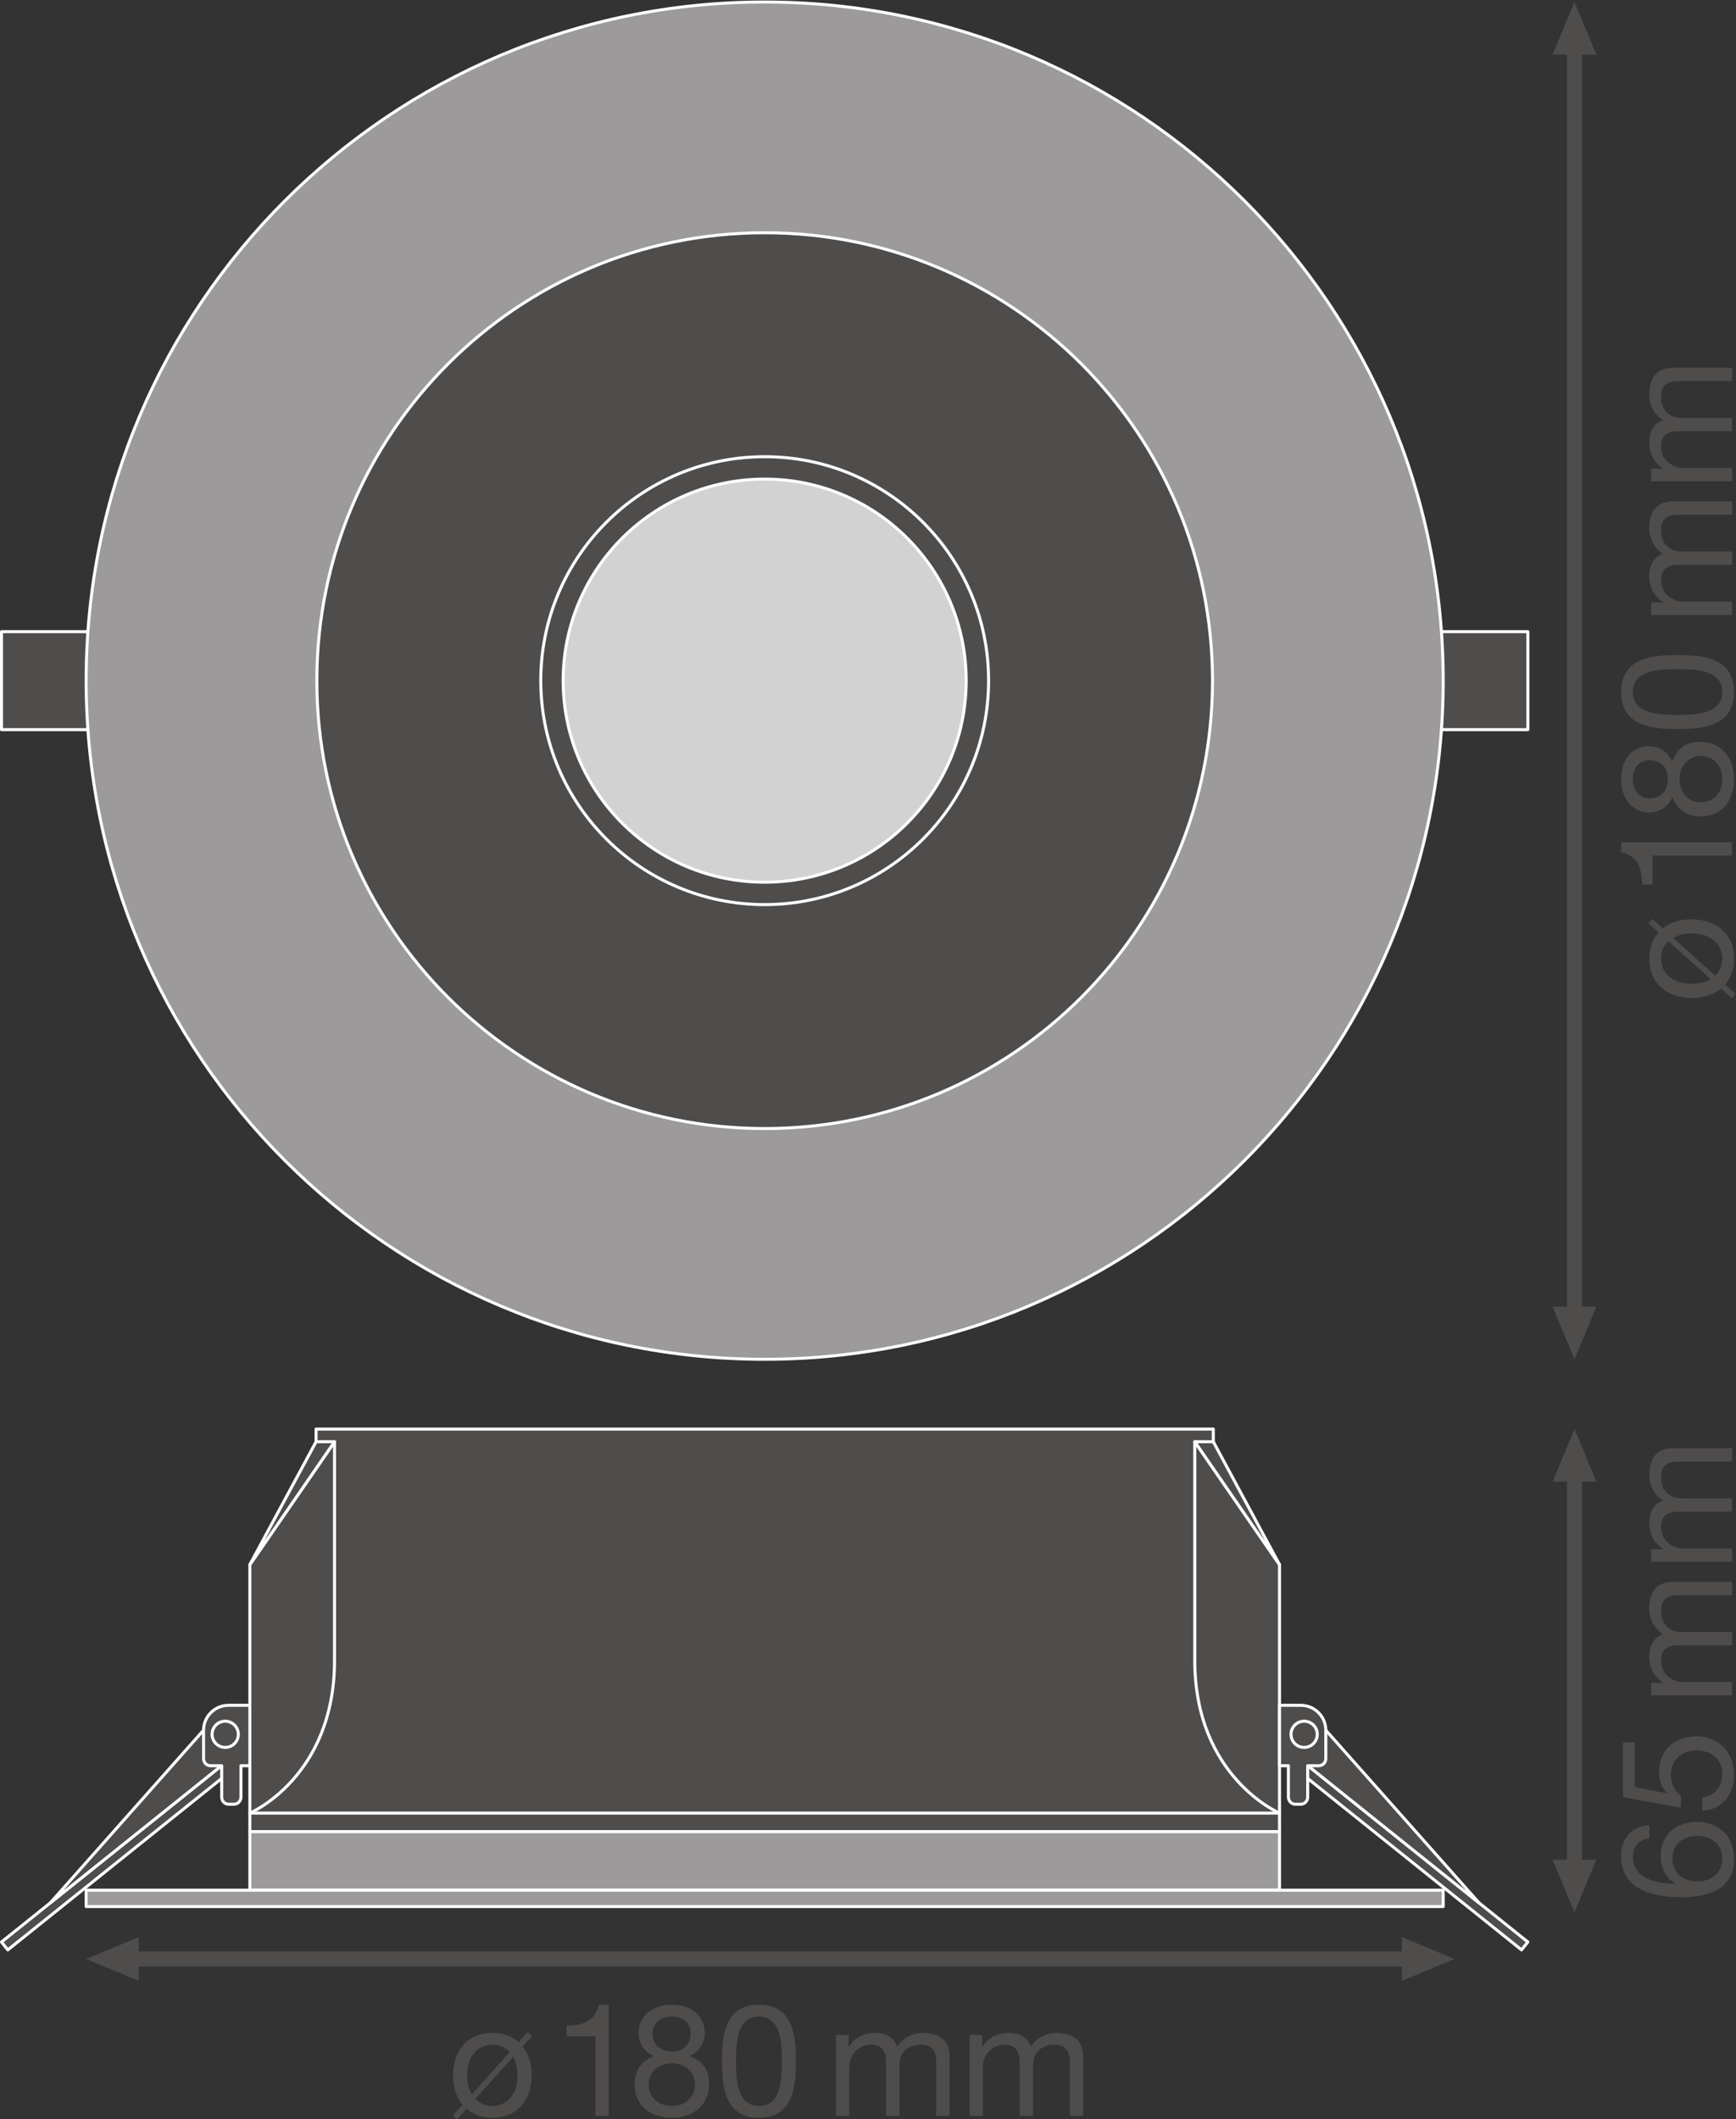
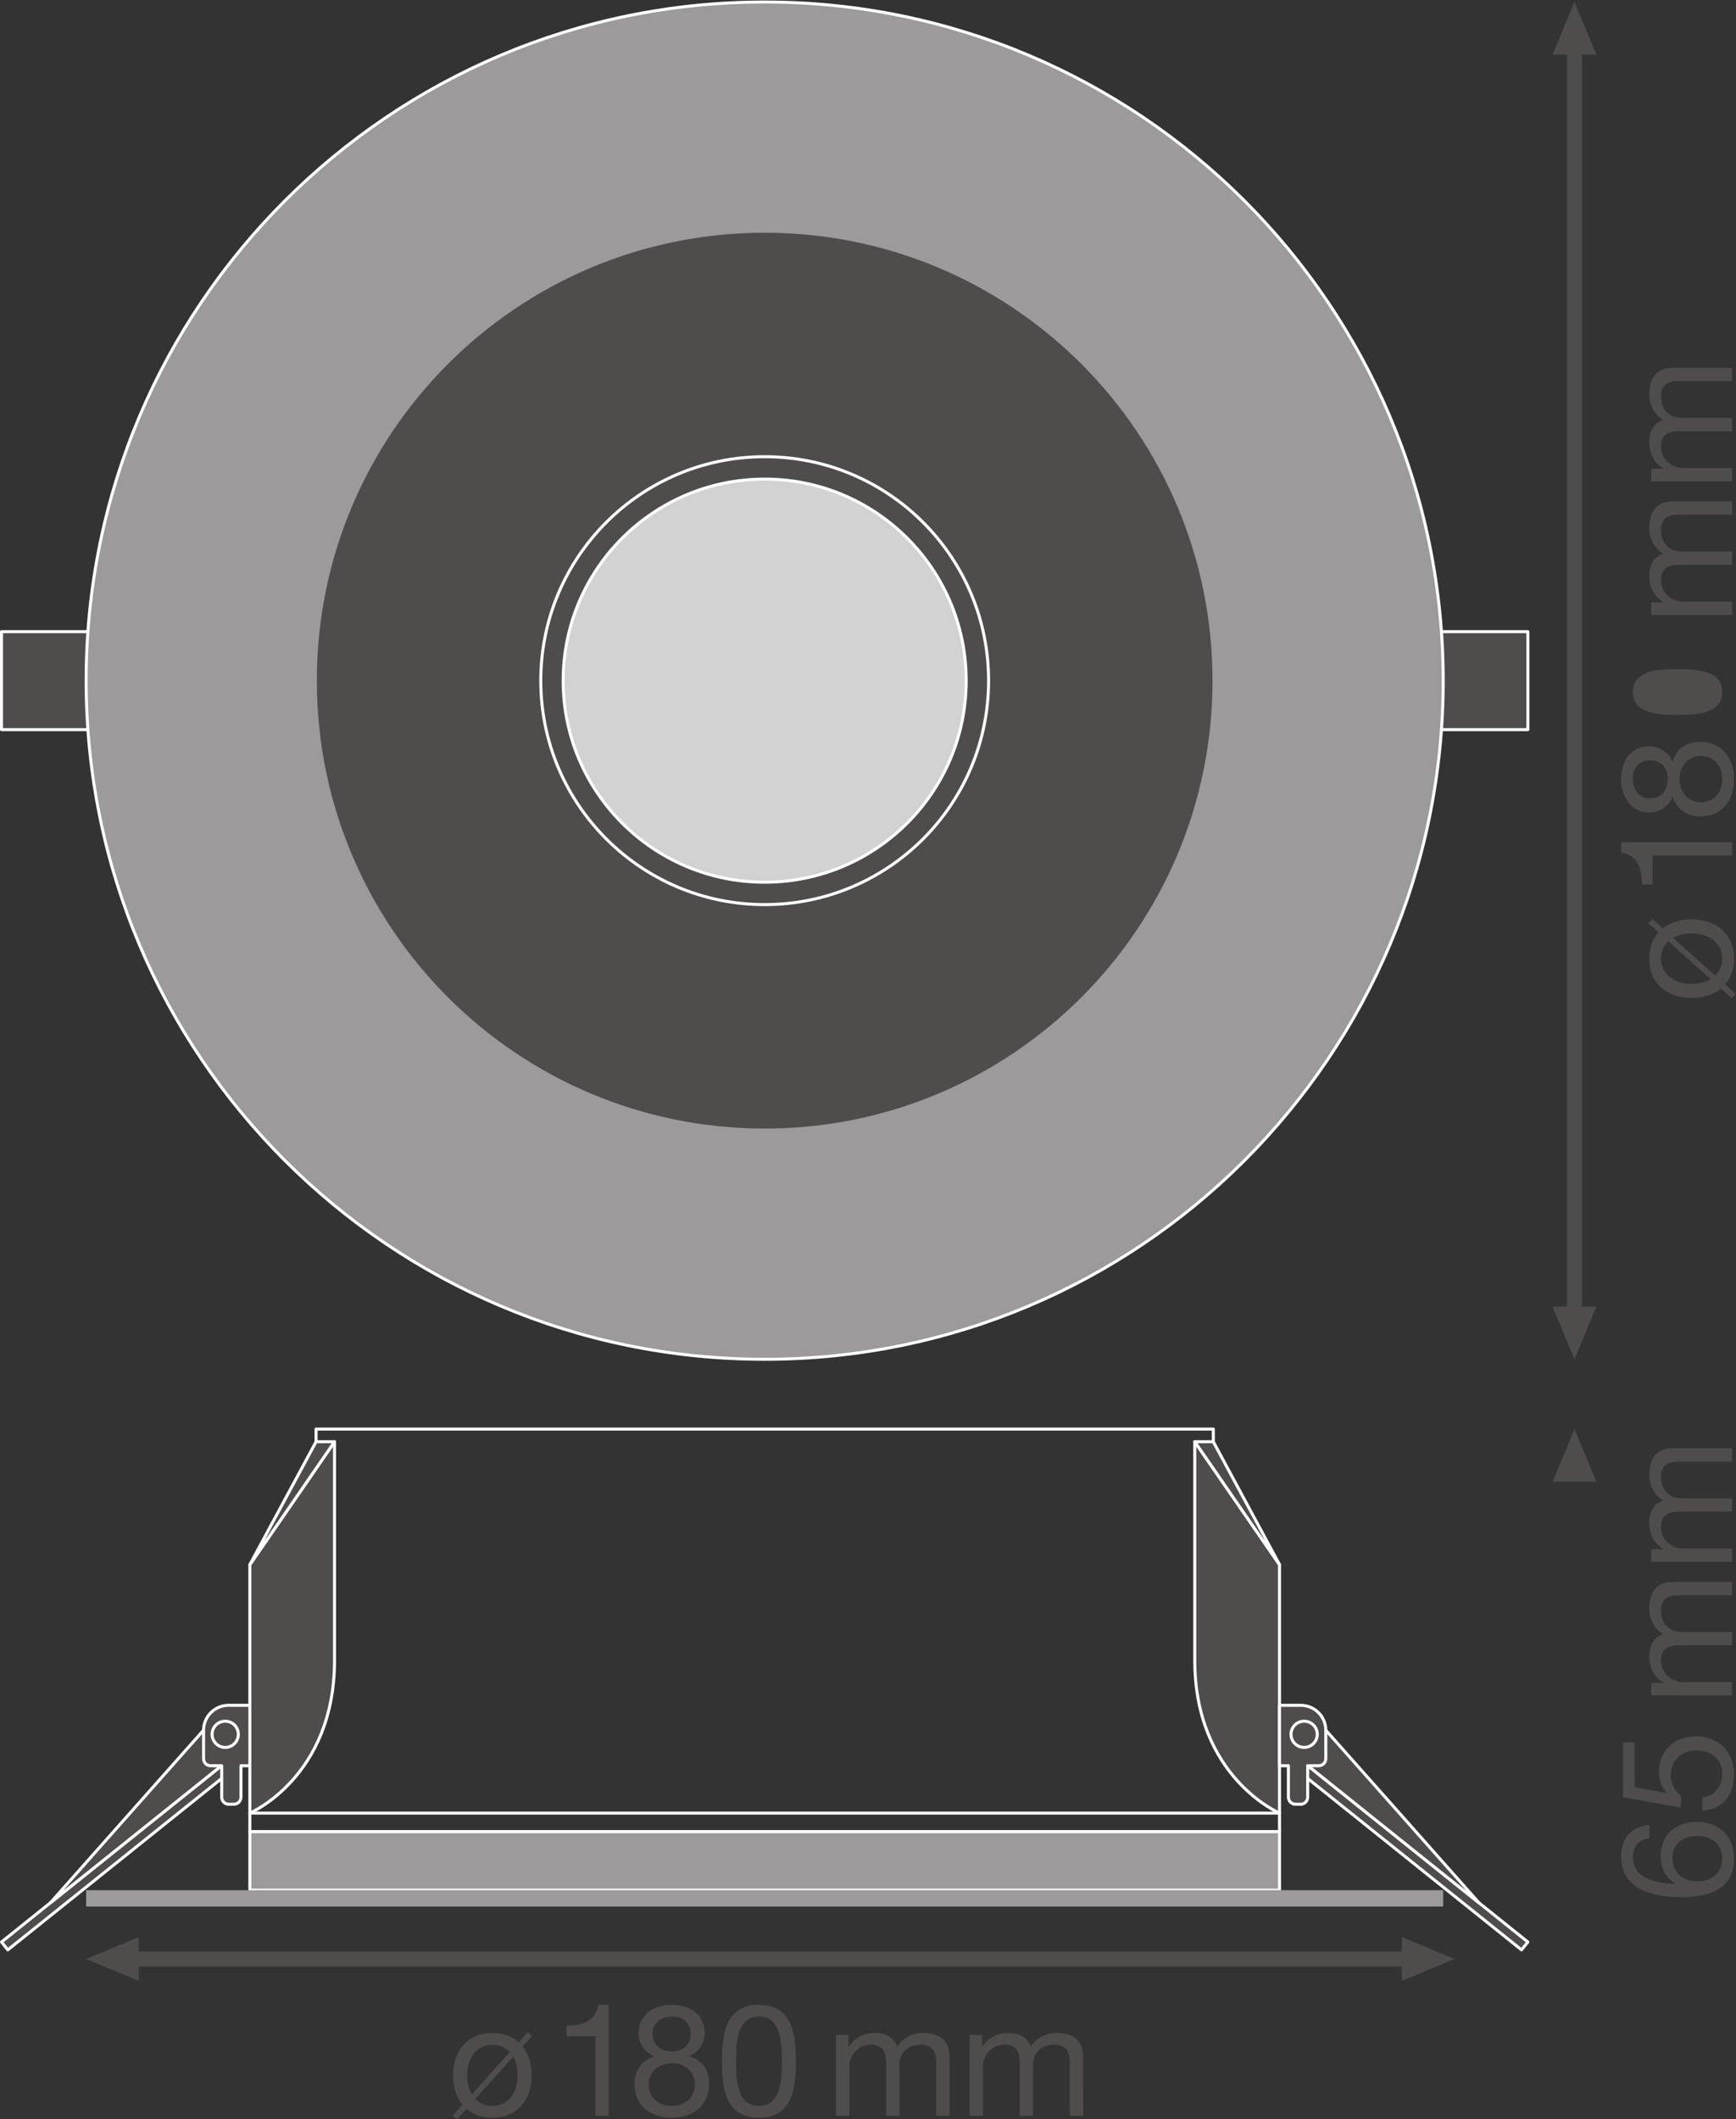
<svg xmlns="http://www.w3.org/2000/svg" viewBox="0 0 435.853 531.987" height="531.987" width="435.853" xml:space="preserve" id="svg2" version="1.1">
  <rect x="0" y="0" width="435.853" height="531.987" fill="#333333" stroke="none" />
  <defs id="defs6" />
  <g transform="matrix(1.333,0,0,-1.333,0,531.987)" id="g10">
    <g transform="scale(0.1)" id="g12">
      <path id="path14" style="fill:#4f4c4c;fill-opacity:1;fill-rule:nonzero;stroke:none" d="m 2463.35,665.852 322.11,-258.09 92.19,-73.922 -11.85,-14.84 -447.49,358.66 45.04,-11.808" />
      <path id="path16" style="fill:none;stroke:#ffffff;stroke-width:5.669;stroke-linecap:butt;stroke-linejoin:round;stroke-miterlimit:10;stroke-dasharray:none;stroke-opacity:1" d="M 2463.35,665.852 2785.46,407.762 2877.65,333.84 2865.8,319 2418.31,677.66 Z" />
      <path id="path18" style="fill:#4f4c4c;fill-opacity:1;fill-rule:nonzero;stroke:none" d="m 2463.35,665.852 322.11,-258.09 -288.37,324.976 z" />
      <path id="path20" style="fill:none;stroke:#ffffff;stroke-width:5.669;stroke-linecap:butt;stroke-linejoin:round;stroke-miterlimit:10;stroke-dasharray:none;stroke-opacity:1" d="m 2463.35,665.852 322.11,-258.09 -288.37,324.976 z" />
-       <path id="path22" style="fill:#4f4c4c;fill-opacity:1;fill-rule:nonzero;stroke:none" d="m 470.605,541.52 v 35.05 L 595.297,764.969 V 1299.77 H 2285.24 V 764.969 L 2409.93,576.57 V 541.52 H 470.605" />
      <path id="path24" style="fill:none;stroke:#ffffff;stroke-width:5.669;stroke-linecap:butt;stroke-linejoin:round;stroke-miterlimit:10;stroke-dasharray:none;stroke-opacity:1" d="m 470.605,541.52 v 35.05 L 595.297,764.969 V 1299.77 H 2285.24 V 764.969 L 2409.93,576.57 v -35.05 z" />
      <path id="path26" style="fill:#9c9a9b;fill-opacity:1;fill-rule:nonzero;stroke:none" d="M 2409.93,576.57 H 470.605" />
      <path id="path28" style="fill:none;stroke:#ffffff;stroke-width:5.669;stroke-linecap:butt;stroke-linejoin:round;stroke-miterlimit:10;stroke-dasharray:none;stroke-opacity:1" d="M 2409.93,576.57 H 470.605" />
      <path id="path30" style="fill:#9c9a9b;fill-opacity:1;fill-rule:nonzero;stroke:none" d="M 2409.93,541.52 H 470.605" />
      <path id="path32" style="fill:none;stroke:#ffffff;stroke-width:5.669;stroke-linecap:butt;stroke-linejoin:round;stroke-miterlimit:10;stroke-dasharray:none;stroke-opacity:1" d="M 2409.93,541.52 H 470.605" />
      <path id="path34" style="fill:#9c9a9b;fill-opacity:1;fill-rule:nonzero;stroke:none" d="M 470.605,431.422 H 2409.93 V 541.52 H 470.605 V 431.422" />
      <path id="path36" style="fill:none;stroke:#ffffff;stroke-width:5.669;stroke-linecap:butt;stroke-linejoin:round;stroke-miterlimit:10;stroke-dasharray:none;stroke-opacity:1" d="M 470.605,431.422 H 2409.93 V 541.52 H 470.605 Z" />
      <path id="path38" style="fill:#9c9a9b;fill-opacity:1;fill-rule:nonzero;stroke:none" d="M 162.262,400.629 H 2718.22 v 30.793 H 162.262 v -30.793" />
-       <path id="path40" style="fill:none;stroke:#ffffff;stroke-width:5.669;stroke-linecap:butt;stroke-linejoin:round;stroke-miterlimit:10;stroke-dasharray:none;stroke-opacity:1" d="M 162.262,400.629 H 2718.22 v 30.793 H 162.262 Z" />
      <path id="path42" style="fill:#4f4c4c;fill-opacity:1;fill-rule:nonzero;stroke:none" d="m 2250.33,1275.92 c 0,0 0,-344.068 0,-411.639 0,-220.172 159.6,-287.711 159.6,-287.711 v 467.91 l -159.6,231.44" />
      <path id="path44" style="fill:none;stroke:#ffffff;stroke-width:5.669;stroke-linecap:butt;stroke-linejoin:round;stroke-miterlimit:10;stroke-dasharray:none;stroke-opacity:1" d="m 2250.33,1275.92 c 0,0 0,-344.068 0,-411.639 0,-220.172 159.6,-287.711 159.6,-287.711 v 467.91 z" />
      <path id="path46" style="fill:#4f4c4c;fill-opacity:1;fill-rule:nonzero;stroke:none" d="m 2409.93,665.781 h 16.75 V 606.57 c 0,-7.32 5.95,-13.34 13.34,-13.34 h 9.59 c 7.39,0 13.38,6.02 13.38,13.34 v 59.211 h 20.86 c 7.3,0 13.29,5.969 13.29,13.289 v 53.399 c 0,26.011 -21.09,47.101 -47.12,47.101 h -40.09 V 665.781" />
      <path id="path48" style="fill:none;stroke:#ffffff;stroke-width:5.669;stroke-linecap:butt;stroke-linejoin:round;stroke-miterlimit:10;stroke-dasharray:none;stroke-opacity:1" d="m 2409.93,665.781 h 16.75 V 606.57 c 0,-7.32 5.95,-13.34 13.34,-13.34 h 9.59 c 7.39,0 13.38,6.02 13.38,13.34 v 59.211 h 20.86 c 7.3,0 13.29,5.969 13.29,13.289 v 53.399 c 0,26.011 -21.09,47.101 -47.12,47.101 h -40.09 z" />
      <path id="path50" style="fill:#4f4c4c;fill-opacity:1;fill-rule:nonzero;stroke:none" d="m 2285.24,1275.92 124.69,-231.44 -159.6,231.44 z" />
      <path id="path52" style="fill:none;stroke:#ffffff;stroke-width:5.669;stroke-linecap:butt;stroke-linejoin:round;stroke-miterlimit:10;stroke-dasharray:none;stroke-opacity:1" d="m 2285.24,1275.92 124.69,-231.44 -159.6,231.44 z" />
      <path id="path54" style="fill:#4f4c4c;fill-opacity:1;fill-rule:nonzero;stroke:none" d="M 417.141,665.852 95.031,407.762 2.836,333.84 14.688,319 462.184,677.66 417.141,665.852" />
      <path id="path56" style="fill:none;stroke:#ffffff;stroke-width:5.669;stroke-linecap:butt;stroke-linejoin:round;stroke-miterlimit:10;stroke-dasharray:none;stroke-opacity:1" d="M 417.141,665.852 95.031,407.762 2.836,333.84 14.688,319 462.184,677.66 Z" />
      <path id="path58" style="fill:#4f4c4c;fill-opacity:1;fill-rule:nonzero;stroke:none" d="M 417.141,665.852 95.031,407.762 383.398,732.738 Z" />
      <path id="path60" style="fill:none;stroke:#ffffff;stroke-width:5.669;stroke-linecap:butt;stroke-linejoin:round;stroke-miterlimit:10;stroke-dasharray:none;stroke-opacity:1" d="M 417.141,665.852 95.031,407.762 383.398,732.738 Z" />
      <path id="path62" style="fill:#4f4c4c;fill-opacity:1;fill-rule:nonzero;stroke:none" d="m 630.074,1275.92 c 0,0 0,-344.068 0,-411.639 0,-220.172 -159.469,-287.711 -159.469,-287.711 v 467.91 l 159.469,231.44" />
      <path id="path64" style="fill:none;stroke:#ffffff;stroke-width:5.669;stroke-linecap:butt;stroke-linejoin:round;stroke-miterlimit:10;stroke-dasharray:none;stroke-opacity:1" d="m 630.074,1275.92 c 0,0 0,-344.068 0,-411.639 0,-220.172 -159.469,-287.711 -159.469,-287.711 v 467.91 z" />
      <path id="path66" style="fill:#4f4c4c;fill-opacity:1;fill-rule:nonzero;stroke:none" d="m 470.605,665.781 h -16.8 V 606.57 c 0,-7.32 -5.899,-13.34 -13.285,-13.34 h -9.692 c -7.293,0 -13.285,6.02 -13.285,13.34 v 59.211 h -20.859 c -7.387,0 -13.286,5.969 -13.286,13.289 v 53.399 c 0,26.011 21.036,47.101 47.028,47.101 h 40.179 V 665.781" />
      <path id="path68" style="fill:none;stroke:#ffffff;stroke-width:5.669;stroke-linecap:butt;stroke-linejoin:round;stroke-miterlimit:10;stroke-dasharray:none;stroke-opacity:1" d="m 470.605,665.781 h -16.8 V 606.57 c 0,-7.32 -5.899,-13.34 -13.285,-13.34 h -9.692 c -7.293,0 -13.285,6.02 -13.285,13.34 v 59.211 h -20.859 c -7.387,0 -13.286,5.969 -13.286,13.289 v 53.399 c 0,26.011 21.036,47.101 47.028,47.101 h 40.179 z" />
      <path id="path70" style="fill:#4f4c4c;fill-opacity:1;fill-rule:nonzero;stroke:none" d="m 402.59,712.961 c 6.621,-11.902 21.687,-16.199 33.578,-9.602 11.937,6.653 16.238,21.723 9.617,33.61 -6.621,11.91 -21.687,16.211 -33.629,9.57 -11.89,-6.598 -16.195,-21.66 -9.566,-33.578" />
      <path id="path72" style="fill:none;stroke:#ffffff;stroke-width:5.669;stroke-linecap:butt;stroke-linejoin:round;stroke-miterlimit:10;stroke-dasharray:none;stroke-opacity:1" d="m 402.59,712.961 c 6.621,-11.902 21.687,-16.199 33.578,-9.602 11.937,6.653 16.238,21.723 9.617,33.61 -6.621,11.91 -21.687,16.211 -33.629,9.57 -11.89,-6.598 -16.195,-21.66 -9.566,-33.578 z" />
      <path id="path74" style="fill:#4f4c4c;fill-opacity:1;fill-rule:nonzero;stroke:none" d="m 2477.91,712.961 c -6.63,-11.902 -21.69,-16.199 -33.59,-9.602 -11.94,6.653 -16.24,21.723 -9.62,33.61 6.62,11.91 21.69,16.211 33.63,9.57 11.89,-6.598 16.2,-21.66 9.58,-33.578" />
      <path id="path76" style="fill:none;stroke:#ffffff;stroke-width:5.669;stroke-linecap:butt;stroke-linejoin:round;stroke-miterlimit:10;stroke-dasharray:none;stroke-opacity:1" d="m 2477.91,712.961 c -6.63,-11.902 -21.69,-16.199 -33.59,-9.602 -11.94,6.653 -16.24,21.723 -9.62,33.61 6.62,11.91 21.69,16.211 33.63,9.57 11.89,-6.598 16.2,-21.66 9.58,-33.578 z" />
      <path id="path78" style="fill:#4f4c4c;fill-opacity:1;fill-rule:nonzero;stroke:none" d="M 595.297,1275.92 470.605,1044.48 630.074,1275.92 Z" />
      <path id="path80" style="fill:none;stroke:#ffffff;stroke-width:5.669;stroke-linecap:butt;stroke-linejoin:round;stroke-miterlimit:10;stroke-dasharray:none;stroke-opacity:1" d="M 595.297,1275.92 470.605,1044.48 630.074,1275.92 Z" />
      <path id="path82" style="fill:#4f4c4c;fill-opacity:1;fill-rule:nonzero;stroke:none" d="M 237.285,2616.88 H 2.836 V 2801.4 H 237.285 v -184.52" />
      <path id="path84" style="fill:none;stroke:#ffffff;stroke-width:5.669;stroke-linecap:butt;stroke-linejoin:round;stroke-miterlimit:10;stroke-dasharray:none;stroke-opacity:1" d="M 237.285,2616.88 H 2.836 V 2801.4 H 237.285 Z" />
      <path id="path86" style="fill:#4f4c4c;fill-opacity:1;fill-rule:nonzero;stroke:none" d="m 2643.2,2616.88 h 234.45 V 2801.4 H 2643.2 v -184.52" />
      <path id="path88" style="fill:none;stroke:#ffffff;stroke-width:5.669;stroke-linecap:butt;stroke-linejoin:round;stroke-miterlimit:10;stroke-dasharray:none;stroke-opacity:1" d="m 2643.2,2616.88 h 234.45 V 2801.4 H 2643.2 Z" />
      <path id="path90" style="fill:#9c9a9b;fill-opacity:1;fill-rule:nonzero;stroke:none" d="m 162.262,2709.15 c 0,-705.82 572.164,-1277.98 1277.978,-1277.98 705.82,0 1277.98,572.16 1277.98,1277.98 0,705.8 -572.16,1277.97 -1277.98,1277.97 -705.814,0 -1277.978,-572.17 -1277.978,-1277.97" />
      <path id="path92" style="fill:none;stroke:#ffffff;stroke-width:5.669;stroke-linecap:butt;stroke-linejoin:round;stroke-miterlimit:10;stroke-dasharray:none;stroke-opacity:1" d="m 162.262,2709.15 c 0,-705.82 572.164,-1277.98 1277.978,-1277.98 705.82,0 1277.98,572.16 1277.98,1277.98 0,705.8 -572.16,1277.97 -1277.98,1277.97 -705.814,0 -1277.978,-572.17 -1277.978,-1277.97 z" />
      <path id="path94" style="fill:#4f4c4c;fill-opacity:1;fill-rule:nonzero;stroke:none" d="m 596.773,2709.14 c 0,-465.84 377.629,-843.46 843.467,-843.46 465.83,0 843.47,377.62 843.47,843.46 0,465.83 -377.64,843.47 -843.47,843.47 -465.838,0 -843.467,-377.64 -843.467,-843.47" />
-       <path id="path96" style="fill:none;stroke:#ffffff;stroke-width:5.669;stroke-linecap:butt;stroke-linejoin:round;stroke-miterlimit:10;stroke-dasharray:none;stroke-opacity:1" d="m 596.773,2709.14 c 0,-465.84 377.629,-843.46 843.467,-843.46 465.83,0 843.47,377.62 843.47,843.46 0,465.83 -377.64,843.47 -843.47,843.47 -465.838,0 -843.467,-377.64 -843.467,-843.47 z" />
      <path id="path98" style="fill:#4f4c4c;fill-opacity:1;fill-rule:nonzero;stroke:none" d="m 1018.52,2709.14 c 0,-232.92 188.81,-421.73 421.72,-421.73 232.92,0 421.74,188.81 421.74,421.73 0,232.91 -188.82,421.73 -421.74,421.73 -232.91,0 -421.72,-188.82 -421.72,-421.73" />
      <path id="path100" style="fill:none;stroke:#ffffff;stroke-width:5.669;stroke-linecap:butt;stroke-linejoin:round;stroke-miterlimit:10;stroke-dasharray:none;stroke-opacity:1" d="m 1018.52,2709.14 c 0,-232.92 188.81,-421.73 421.72,-421.73 232.92,0 421.74,188.81 421.74,421.73 0,232.91 -188.82,421.73 -421.74,421.73 -232.91,0 -421.72,-188.82 -421.72,-421.73 z" />
      <path id="path102" style="fill:#d3d2d2;fill-opacity:1;fill-rule:nonzero;stroke:none" d="m 1060.69,2709.14 c 0,-209.63 169.93,-379.56 379.55,-379.56 209.63,0 379.56,169.93 379.56,379.56 0,209.62 -169.93,379.56 -379.56,379.56 -209.62,0 -379.55,-169.94 -379.55,-379.56" />
      <path id="path104" style="fill:none;stroke:#ffffff;stroke-width:5.669;stroke-linecap:butt;stroke-linejoin:round;stroke-miterlimit:10;stroke-dasharray:none;stroke-opacity:1" d="m 1060.69,2709.14 c 0,-209.63 169.93,-379.56 379.55,-379.56 209.63,0 379.56,169.93 379.56,379.56 0,209.62 -169.93,379.56 -379.56,379.56 -209.62,0 -379.55,-169.94 -379.55,-379.56 z" />
      <path id="path106" style="fill:#4f4c4c;fill-opacity:1;fill-rule:nonzero;stroke:none" d="m 261.332,260.66 -99.07,41.25 99.07,41.27 z" />
      <path id="path108" style="fill:#4f4c4c;fill-opacity:1;fill-rule:nonzero;stroke:none" d="m 2640.34,260.66 99.06,41.25 -99.06,41.27 z" />
      <path id="path110" style="fill:none;stroke:#4f4c4c;stroke-width:28.347;stroke-linecap:butt;stroke-linejoin:round;stroke-miterlimit:3.864;stroke-dasharray:none;stroke-opacity:1" d="M 2662.98,301.91 H 238.656" />
-       <path id="path112" style="fill:#4f4c4c;fill-opacity:1;fill-rule:nonzero;stroke:none" d="m 3006.77,488.852 -41.25,-99.063 -41.27,99.063 h 82.52 v 0 0" />
      <path id="path114" style="fill:#4f4c4c;fill-opacity:1;fill-rule:nonzero;stroke:none" d="m 3006.77,1200.71 -41.25,99.06 -41.27,-99.06 h 82.52 v 0 0" />
-       <path id="path116" style="fill:none;stroke:#4f4c4c;stroke-width:28.347;stroke-linecap:butt;stroke-linejoin:round;stroke-miterlimit:3.864;stroke-dasharray:none;stroke-opacity:1" d="M 2965.52,1223.35 V 466.18" />
      <path id="path118" style="fill:#4f4c4c;fill-opacity:1;fill-rule:nonzero;stroke:none" d="m 3006.77,1530.23 -41.25,-99.06 -41.27,99.06 h 82.52 v 0 0" />
      <path id="path120" style="fill:#4f4c4c;fill-opacity:1;fill-rule:nonzero;stroke:none" d="m 3006.77,3888.06 -41.25,99.06 -41.27,-99.06 h 82.52 v 0 0" />
      <path id="path122" style="fill:none;stroke:#4f4c4c;stroke-width:28.347;stroke-linecap:butt;stroke-linejoin:round;stroke-miterlimit:3.864;stroke-dasharray:none;stroke-opacity:1" d="M 2965.52,3910.7 V 1507.55" />
      <path id="path124" style="fill:#4f4c4c;fill-opacity:1;fill-rule:nonzero;stroke:none" d="m 3230.59,2153.49 c 8.85,8.85 13.27,19.47 13.27,32.15 0,26.25 -20.64,47.49 -57.51,47.49 -14.45,0 -25.95,-3.24 -35.1,-8.26 z m -88.19,64.89 c -9.14,-8.55 -13.86,-19.47 -13.86,-32.74 0,-26.25 20.94,-47.49 57.81,-47.49 14.15,0 25.95,3.25 35.69,8.85 z m -10.62,24.19 c 13.87,11.5 33.04,17.11 54.57,17.11 44.53,0 79.63,-25.67 79.63,-74.04 0,-20.35 -6.19,-36.57 -16.81,-48.66 l 19.76,-17.7 -7.07,-8.26 -20.35,18.29 c -14.45,-11.8 -33.63,-17.7 -55.16,-17.7 -44.83,0 -79.93,25.66 -79.93,74.03 0,20.94 5.89,36.87 17.4,49.55 l -19.18,17.11 7.67,7.96 19.47,-17.69" />
      <path id="path126" style="fill:#4f4c4c;fill-opacity:1;fill-rule:nonzero;stroke:none" d="m 3262.45,2404.82 v -25.07 h -149.84 v -54.27 h -20.06 c 0,28.61 -7.37,54.57 -39.23,60.17 v 19.17 h 209.13" />
      <path id="path128" style="fill:#4f4c4c;fill-opacity:1;fill-rule:nonzero;stroke:none" d="m 3243.86,2524.59 c 0,25.08 -17.4,42.77 -40.7,42.77 -22.41,0 -39.82,-19.47 -39.82,-43.06 0,-24.78 15.64,-44.24 40.11,-44.24 25.08,0 40.41,18.58 40.41,44.53 z m -102.63,0 c 0,20.06 -12.4,34.52 -33.64,34.52 -21.23,0 -32.15,-14.76 -32.15,-35.11 0,-20.05 11.21,-36.57 32.15,-36.57 22.71,0 33.64,16.81 33.64,37.16 z m -87.91,-2.36 c 0,45.72 26.54,63.42 53.39,63.42 18.88,0 35.39,-11.51 43.36,-28.91 7.96,25.07 26.25,37.17 52.21,37.17 40.4,0 63.7,-30.68 63.7,-69.32 0,-40.11 -21.23,-71.08 -63.7,-71.08 -24.78,0 -43.95,12.98 -52.21,36.58 -7.08,-17.7 -24.48,-29.21 -43.36,-29.21 -34.22,0 -53.39,29.21 -53.39,61.35" />
-       <path id="path130" style="fill:#4f4c4c;fill-opacity:1;fill-rule:nonzero;stroke:none" d="m 3243.86,2687.73 c 0,42.77 -53.08,43.06 -84.35,43.06 -30.97,0 -84.07,-0.29 -84.07,-43.06 0,-42.77 53.1,-43.06 84.07,-43.06 31.27,0 84.35,0.29 84.35,43.06 z m -190.54,0 c 0,65.48 60.47,69.61 106.48,69.61 46.02,0 106.18,-4.13 106.18,-69.61 0,-65.48 -60.16,-69.61 -106.18,-69.61 -46.01,0 -106.48,4.13 -106.48,69.61" />
+       <path id="path130" style="fill:#4f4c4c;fill-opacity:1;fill-rule:nonzero;stroke:none" d="m 3243.86,2687.73 c 0,42.77 -53.08,43.06 -84.35,43.06 -30.97,0 -84.07,-0.29 -84.07,-43.06 0,-42.77 53.1,-43.06 84.07,-43.06 31.27,0 84.35,0.29 84.35,43.06 z m -190.54,0 " />
      <path id="path132" style="fill:#4f4c4c;fill-opacity:1;fill-rule:nonzero;stroke:none" d="m 3109.95,2832.88 v 23.59 h 22.42 v 0.59 c -17.41,11.51 -25.95,27.73 -25.95,49.26 0,18.88 7.07,35.69 25.95,41.89 -16.52,10.32 -25.95,28.01 -25.95,47.78 0,30.38 12.67,50.73 44.24,50.73 h 111.79 v -25.07 h -99.99 c -18.88,0 -33.92,-5.02 -33.92,-29.5 0,-24.48 15.33,-39.81 38.94,-39.81 h 94.97 v -25.08 h -99.99 c -19.76,0 -33.92,-6.19 -33.92,-28.6 0,-29.5 27.13,-40.71 38.94,-40.71 h 94.97 v -25.07 h -152.5" />
      <path id="path134" style="fill:#4f4c4c;fill-opacity:1;fill-rule:nonzero;stroke:none" d="m 3109.95,3084.51 v 23.6 h 22.42 v 0.59 c -17.41,11.5 -25.95,27.73 -25.95,49.25 0,18.88 7.07,35.69 25.95,41.89 -16.52,10.32 -25.95,28.02 -25.95,47.78 0,30.38 12.67,50.73 44.24,50.73 h 111.79 v -25.07 h -99.99 c -18.88,0 -33.92,-5.01 -33.92,-29.5 0,-24.48 15.33,-39.81 38.94,-39.81 h 94.97 v -25.08 h -99.99 c -19.76,0 -33.92,-6.19 -33.92,-28.6 0,-29.5 27.13,-40.7 38.94,-40.7 h 94.97 v -25.08 h -152.5" />
      <path id="path136" style="fill:#4f4c4c;fill-opacity:1;fill-rule:nonzero;stroke:none" d="m 895.195,38.34 c 8.852,-8.851 19.469,-13.27 32.153,-13.27 26.25,0 47.488,20.641 47.488,57.512 0,14.449 -3.242,25.949 -8.258,35.098 z m 64.895,88.191 c -8.559,9.141 -19.469,13.86 -32.742,13.86 -26.254,0 -47.489,-20.942 -47.489,-57.809 0,-14.152 3.246,-25.953 8.848,-35.691 z m 24.183,10.617 c 11.504,-13.867 17.107,-33.039 17.107,-54.566 0,-44.531 -25.661,-79.633 -74.032,-79.633 -20.352,0 -36.578,6.191 -48.664,16.801 L 860.98,0 852.727,7.07 871.012,27.422 c -11.797,14.449 -17.696,33.629 -17.696,55.16 0,44.828 25.661,79.93 74.032,79.93 20.937,0 36.867,-5.903 49.55,-17.403 l 17.106,19.18 7.966,-7.68 -17.697,-19.461" />
      <path id="path138" style="fill:#4f4c4c;fill-opacity:1;fill-rule:nonzero;stroke:none" d="m 1146.53,6.48 h -25.07 V 156.32 h -54.28 v 20.059 c 28.62,0 54.57,7.371 60.17,39.223 h 19.18 V 6.48" />
      <path id="path140" style="fill:#4f4c4c;fill-opacity:1;fill-rule:nonzero;stroke:none" d="m 1266.3,127.699 c 20.06,0 34.51,12.403 34.51,33.641 0,21.23 -14.75,32.14 -35.1,32.14 -20.06,0 -36.57,-11.21 -36.57,-32.14 0,-22.719 16.81,-33.641 37.16,-33.641 z m 0,-102.629 c 25.07,0 42.77,17.398 42.77,40.699 0,22.41 -19.47,39.809 -43.06,39.809 -24.78,0 -44.25,-15.629 -44.25,-40.097 0,-25.082 18.58,-40.41 44.54,-40.41 z m -2.36,190.532 c 45.72,0 63.41,-26.543 63.41,-53.383 0,-18.879 -11.5,-35.399 -28.9,-43.36 25.07,-7.961 37.17,-26.25 37.17,-52.211 0,-40.398 -30.68,-63.699 -69.32,-63.699 -40.11,0 -71.09,21.23 -71.09,63.699 0,24.773 12.98,43.954 36.58,52.211 -17.7,7.082 -29.2,24.481 -29.2,43.36 0,34.211 29.2,53.383 61.35,53.383" />
      <path id="path142" style="fill:#4f4c4c;fill-opacity:1;fill-rule:nonzero;stroke:none" d="m 1429.43,25.07 c 42.77,0 43.07,53.078 43.07,84.352 0,30.969 -0.3,84.058 -43.07,84.058 -42.76,0 -43.06,-53.089 -43.06,-84.058 0,-31.274 0.3,-84.352 43.06,-84.352 z m 0,190.532 c 65.48,0 69.61,-60.461 69.61,-106.473 0,-46.02 -4.13,-106.18 -69.61,-106.18 -65.47,0 -69.61,60.16 -69.61,106.18 0,46.012 4.14,106.473 69.61,106.473" />
      <path id="path144" style="fill:#4f4c4c;fill-opacity:1;fill-rule:nonzero;stroke:none" d="m 1574.58,158.969 h 23.6 v -22.41 h 0.59 c 11.5,17.402 27.73,25.953 49.26,25.953 18.87,0 35.69,-7.071 41.88,-25.953 10.32,16.511 28.02,25.953 47.79,25.953 30.37,0 50.73,-12.68 50.73,-44.242 V 6.48 h -25.08 V 106.469 c 0,18.883 -5.01,33.922 -29.49,33.922 -24.48,0 -39.82,-15.332 -39.82,-38.942 V 6.48 h -25.07 V 106.469 c 0,19.761 -6.2,33.922 -28.61,33.922 -29.5,0 -40.7,-27.129 -40.7,-38.942 V 6.48 h -25.08 V 158.969" />
      <path id="path146" style="fill:#4f4c4c;fill-opacity:1;fill-rule:nonzero;stroke:none" d="m 1826.22,158.969 h 23.59 v -22.41 h 0.59 c 11.5,17.402 27.73,25.953 49.26,25.953 18.88,0 35.69,-7.071 41.88,-25.953 10.33,16.511 28.02,25.953 47.79,25.953 30.37,0 50.73,-12.68 50.73,-44.242 V 6.48 h -25.07 V 106.469 c 0,18.883 -5.02,33.922 -29.5,33.922 -24.48,0 -39.82,-15.332 -39.82,-38.942 V 6.48 H 1920.6 V 106.469 c 0,19.761 -6.2,33.922 -28.61,33.922 -29.49,0 -40.7,-27.129 -40.7,-38.942 V 6.48 h -25.07 V 158.969" />
      <path id="path148" style="fill:#4f4c4c;fill-opacity:1;fill-rule:nonzero;stroke:none" d="m 3197.26,448.02 c 25.96,0 46.6,15.929 46.6,43.359 0,27.141 -21.53,42.18 -46.31,42.18 -25.95,0 -47.48,-13.571 -47.48,-42.18 0,-28.02 20.94,-43.359 47.19,-43.359 z m -90.55,81.109 c -18.88,-2.348 -31.27,-15.039 -31.27,-35.09 0,-42.48 47.2,-49.848 79.35,-50.738 l 0.59,0.597 c -19.17,11.793 -27.44,29.493 -27.44,52.204 0,40.109 29.2,64.007 67.85,64.007 30.67,0 70.19,-17.109 70.19,-69.91 0,-62.23 -56.92,-71.969 -100.57,-71.969 -57.52,0 -112.09,17.399 -112.09,76.981 0,34.519 19.17,55.75 53.39,59 v -25.082" />
      <path id="path150" style="fill:#4f4c4c;fill-opacity:1;fill-rule:nonzero;stroke:none" d="M 3078.98,709.672 V 625.32 l 60.18,-11.211 0.59,0.59 c -10.34,9.141 -15.05,24.77 -15.05,38.93 0,37.16 23.6,67.551 71.67,67.551 35.4,0 69.61,-24.489 69.61,-73.149 0,-36.281 -22.12,-65.781 -59.87,-66.66 v 25.07 c 21.53,1.469 37.75,18.879 37.75,43.938 0,23.902 -16.51,44.25 -49.55,44.25 -27.43,0 -47.49,-18.879 -47.49,-47.188 0,-16.23 7.97,-29.203 19.77,-38.941 l -1.18,-21.531 -108.55,19.472 v 103.231 h 22.12" />
      <path id="path152" style="fill:#4f4c4c;fill-opacity:1;fill-rule:nonzero;stroke:none" d="m 3109.95,798.191 v 23.598 h 22.42 v 0.59 c -17.41,11.5 -25.95,27.73 -25.95,49.25 0,18.883 7.07,35.691 25.95,41.891 -16.52,10.32 -25.95,28.019 -25.95,47.781 0,30.379 12.67,50.729 44.24,50.729 h 111.79 v -25.069 h -99.99 c -18.88,0 -33.92,-5.012 -33.92,-29.5 0,-24.473 15.33,-39.813 38.94,-39.813 h 94.97 v -25.066 h -99.99 c -19.76,0 -33.92,-6.203 -33.92,-28.613 0,-29.5 27.13,-40.699 38.94,-40.699 h 94.97 v -25.079 h -152.5" />
      <path id="path154" style="fill:#4f4c4c;fill-opacity:1;fill-rule:nonzero;stroke:none" d="m 3109.95,1049.83 v 23.6 h 22.42 v 0.58 c -17.41,11.51 -25.95,27.73 -25.95,49.26 0,18.88 7.07,35.69 25.95,41.88 -16.52,10.33 -25.95,28.02 -25.95,47.79 0,30.38 12.67,50.73 44.24,50.73 h 111.79 v -25.07 h -99.99 c -18.88,0 -33.92,-5.02 -33.92,-29.5 0,-24.48 15.33,-39.81 38.94,-39.81 h 94.97 v -25.08 h -99.99 c -19.76,0 -33.92,-6.19 -33.92,-28.61 0,-29.49 27.13,-40.7 38.94,-40.7 h 94.97 v -25.07 h -152.5" />
    </g>
  </g>
</svg>